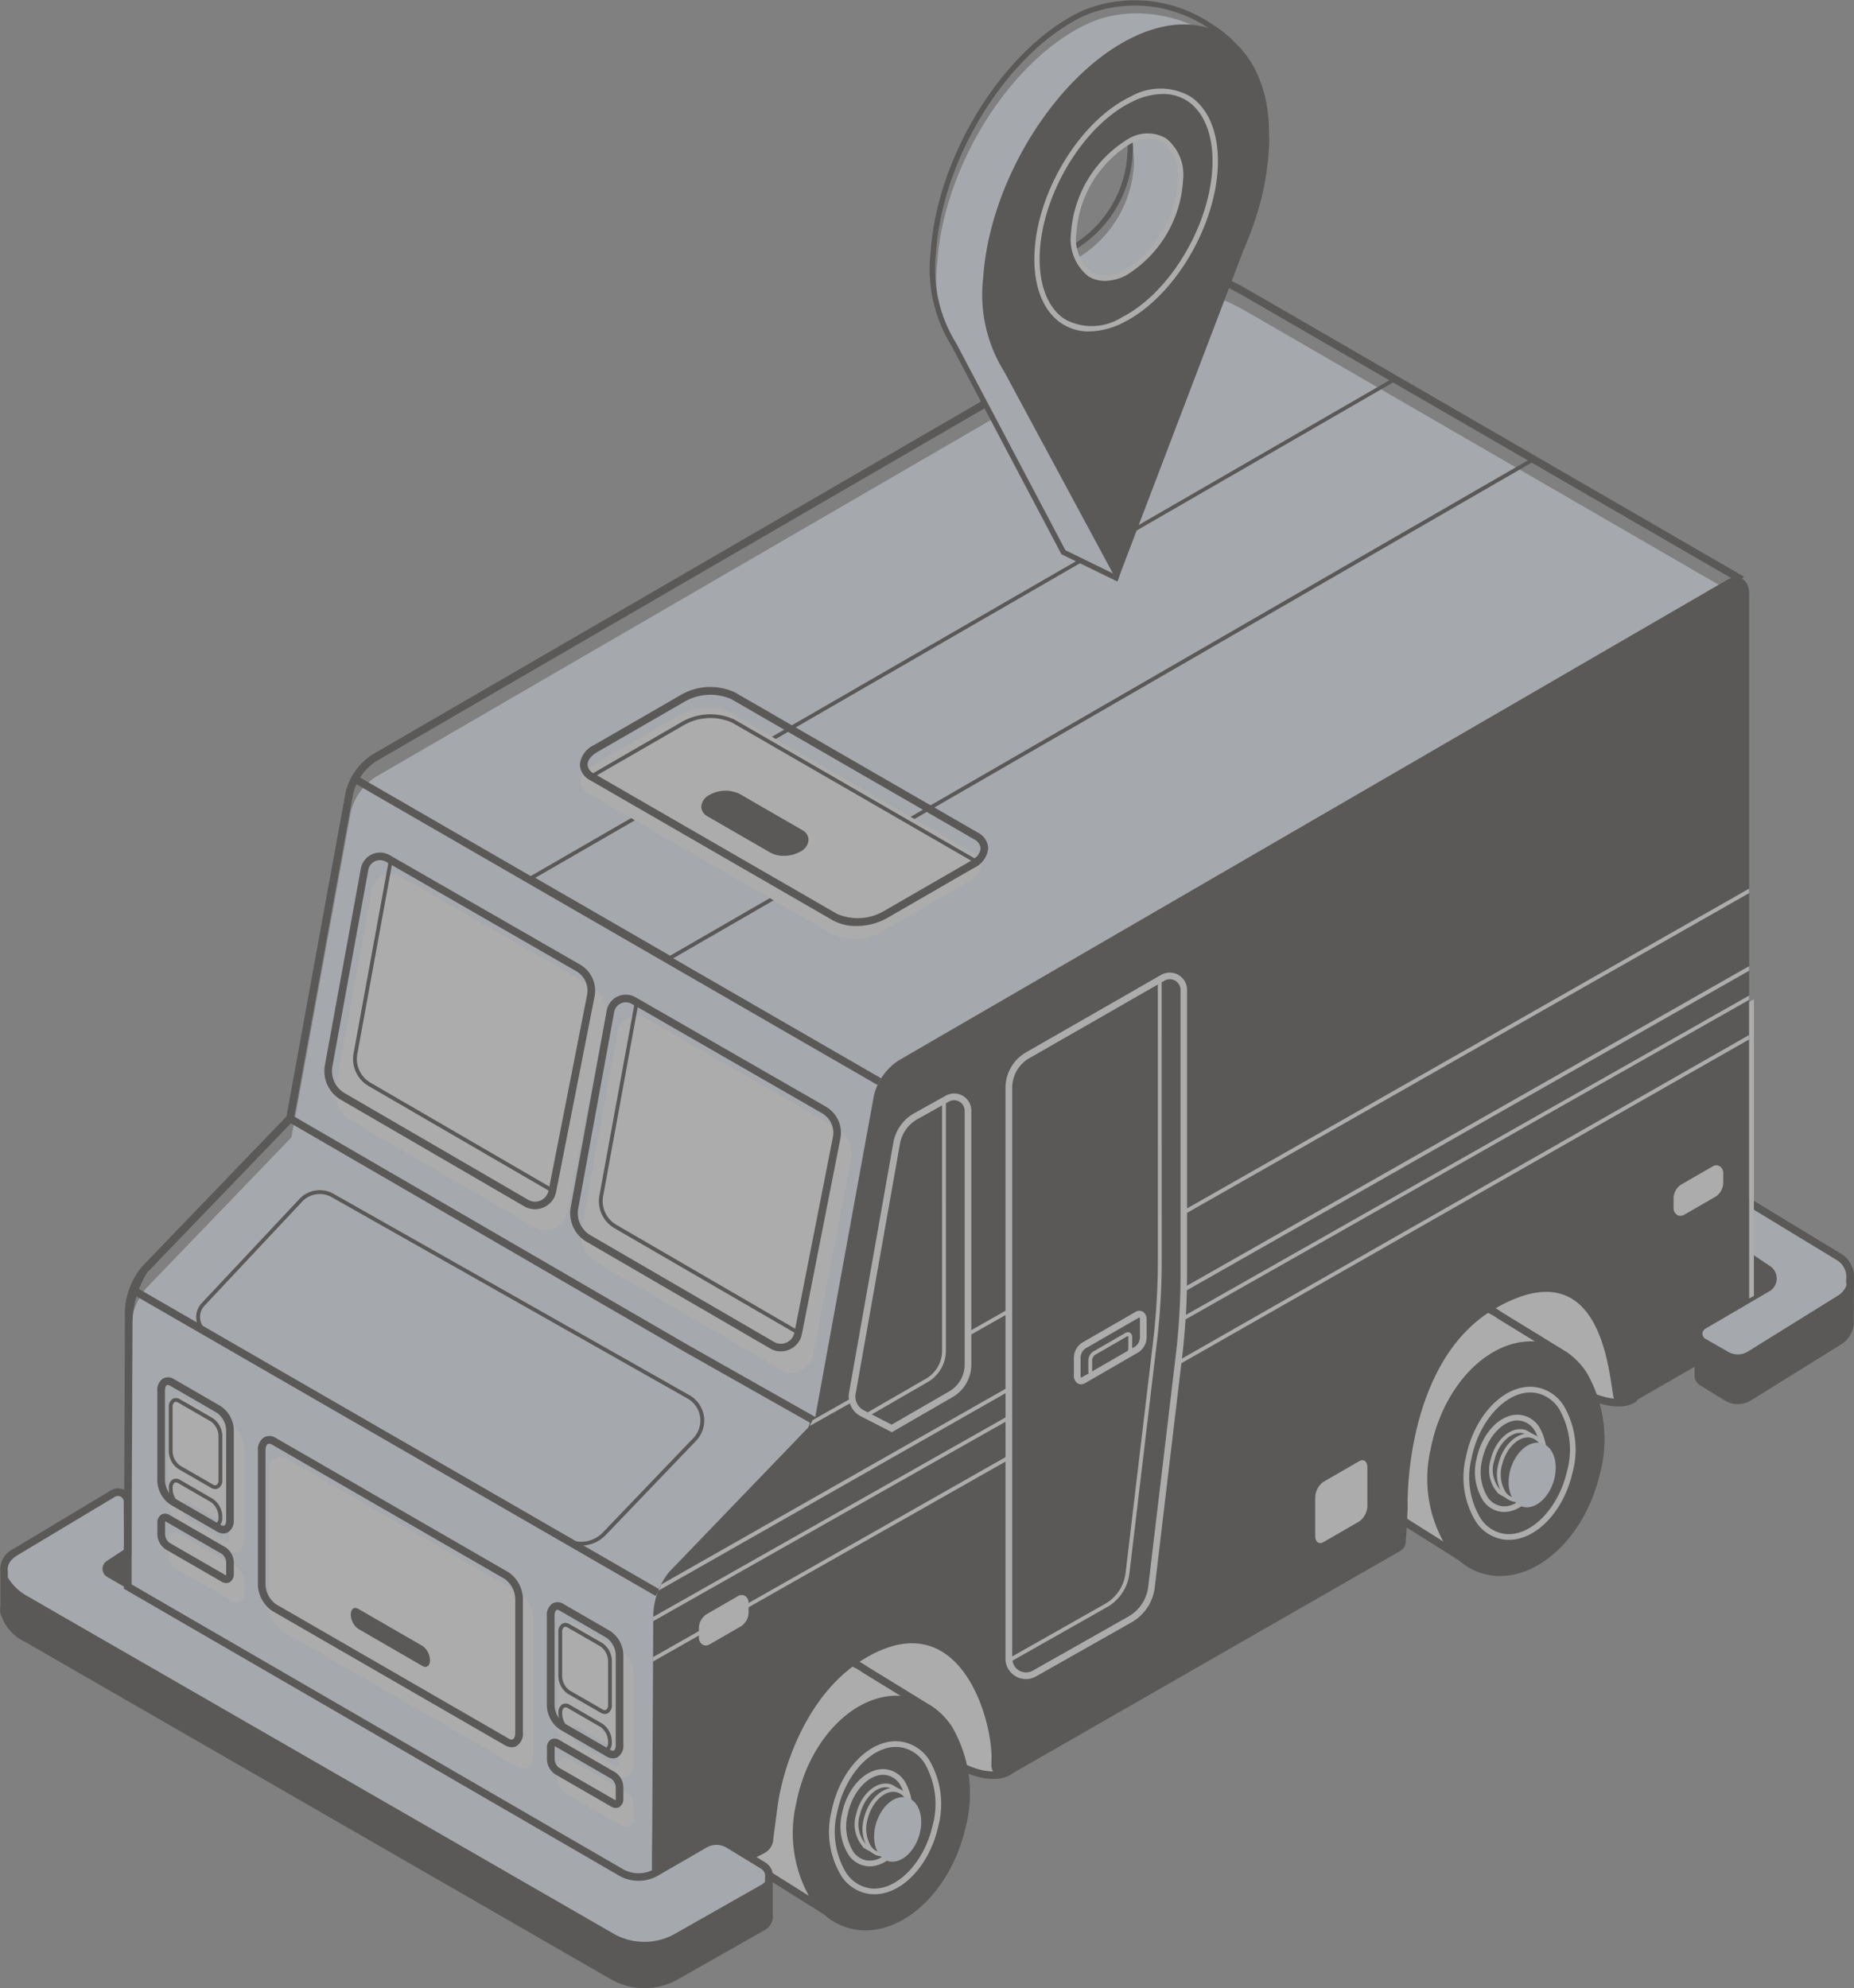
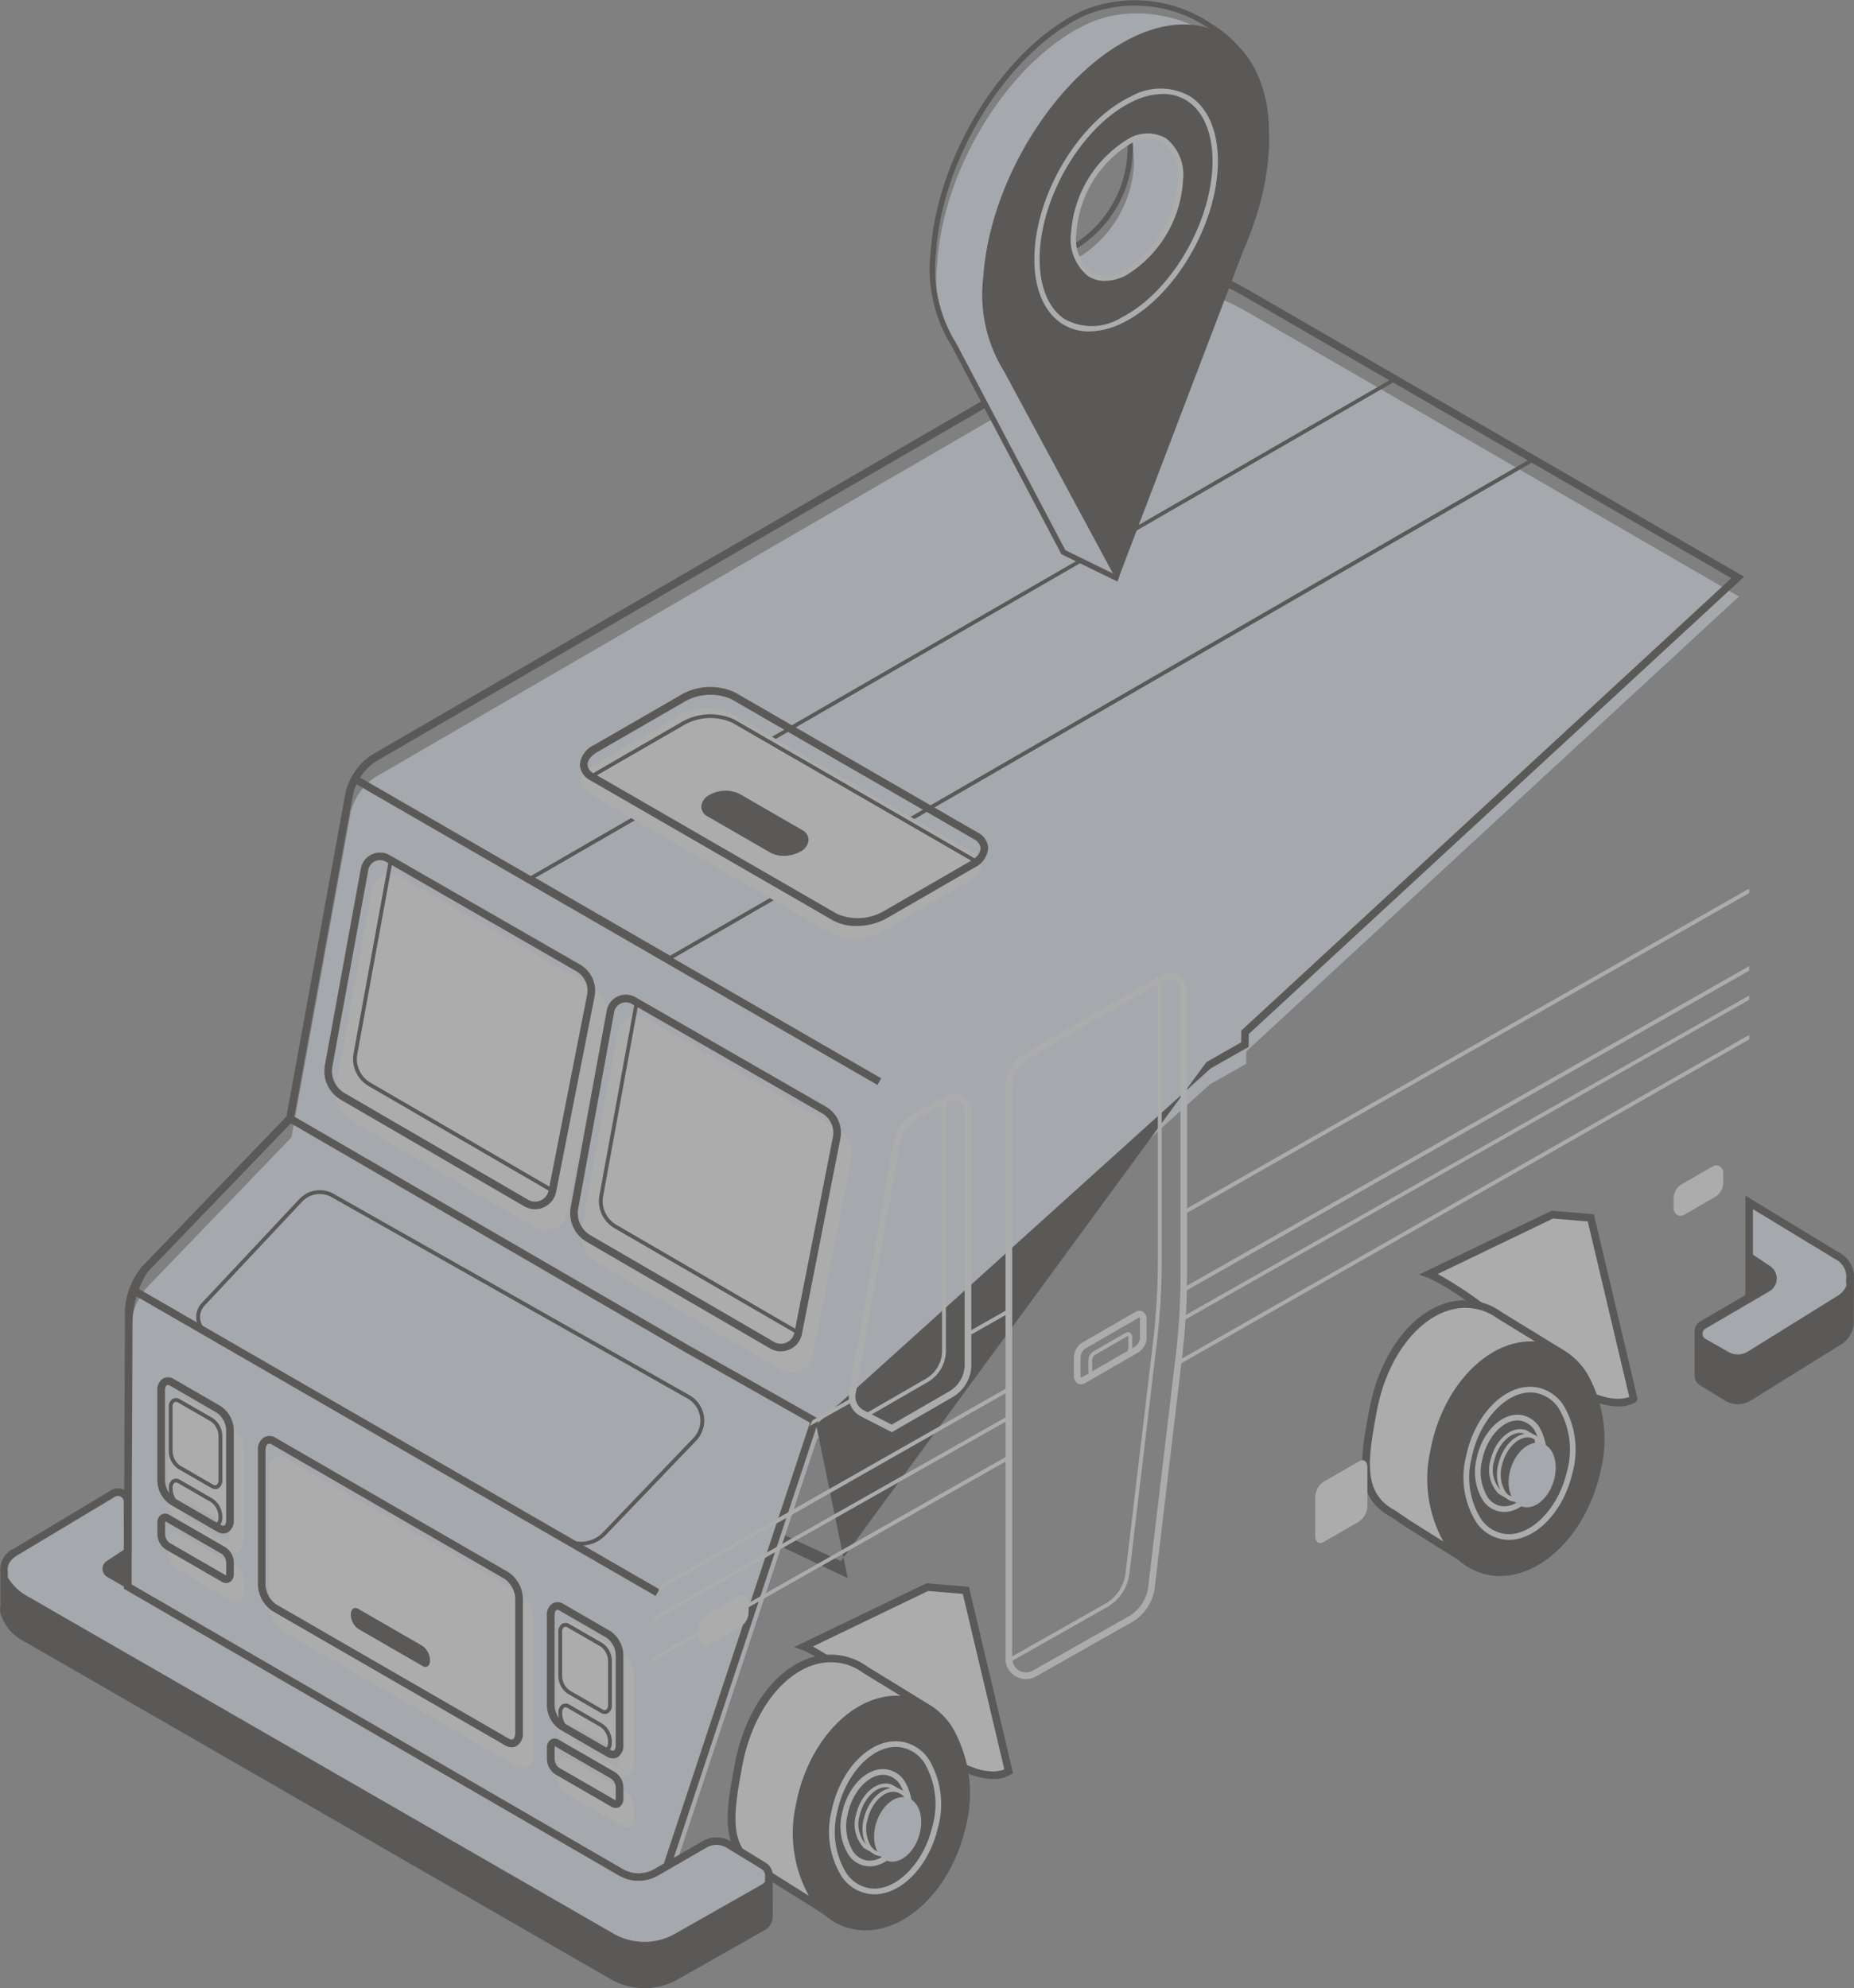
<svg xmlns="http://www.w3.org/2000/svg" width="129.464" height="138.845" viewBox="0 0 129.464 138.845">
  <rect x="0" y="0" width="129.464" height="138.845" fill="#808080" stroke="none" />
  <g id="Group_7913" data-name="Group 7913" transform="translate(-737.443 -2380.665)" opacity="0.35">
    <path id="Path_9952" data-name="Path 9952" d="M619.1,298.047,653.5,266.278l-33.419-19.342-.941-.541c-1.771-.991-2.477-1.323-3.907-.549L558.3,278.88a4.089,4.089,0,0,0-1.734,2.442l-4.148,22.74L542.27,314.6a5.068,5.068,0,0,0-1.119,2.945l3.024,11.73,1,3.71-1.273,1.163.166,1.605,4.826-1.675.045-3.3c.37-2.584,1.218-7.486,5.1-9.912,6.928-4.33,7.276,6.367,7.479,8.478.064.663.569.9,1.179.553l8.015-4.494.926,1.053,17.406-1.266,27.535-24.856,2.514-1.422Z" transform="translate(205.373 2156.044)" fill="#ecf3ff" />
    <path id="Path_9953" data-name="Path 9953" d="M543.835,335.185l-.215-2.072,1.252-1.144-.954-3.553-3.033-11.8a5.3,5.3,0,0,1,1.176-3.109l10.1-10.5,4.133-22.661a4.38,4.38,0,0,1,1.863-2.625L615.1,244.69c1.561-.845,2.358-.468,4.171.545l.944.543L653.949,265.3l-34.586,31.935-.012.9-2.647,1.5-27.556,24.884,2.208,10.718L571.521,325.8l-.873-.993-7.825,4.39a1.094,1.094,0,0,1-1.064.1,1.021,1.021,0,0,1-.511-.86c-.012-.138-.027-.314-.043-.52-.158-1.973-.576-7.217-3.057-8.466-1.044-.525-2.379-.287-3.973.708-3.487,2.18-4.491,6.342-4.977,9.724l-.045,3.457Zm.341-1.861.118,1.139,4.333-1.5.043-3.119c.5-3.529,1.551-7.836,5.224-10.133,1.762-1.1,3.271-1.346,4.494-.733,2.747,1.384,3.168,6.65,3.347,8.9.016.2.029.374.043.511a.524.524,0,0,0,.225.438.609.609,0,0,0,.557-.09l8.205-4.6.981,1.116,19.134,8.791L616.4,299.2l2.428-1.38.012-.821.083-.078L653.059,265.4l-34.047-19.7c-1.777-.993-2.347-1.249-3.648-.545l-56.935,33.03a3.807,3.807,0,0,0-1.609,2.277l-4.159,22.8-10.2,10.594a6.863,6.863,0,0,0-1.045,3.359l3.016,11.066,1.037,3.862Z" transform="translate(205.283 2155.642)" fill="#16110d" />
    <path id="Path_9954" data-name="Path 9954" d="M541.147,323.5h0l36.626,21.122,11.352-34.264-8.94-5.056h0L552.5,289.237l-10.142,10.536a5.068,5.068,0,0,0-1.119,2.945Z" transform="translate(205.372 2170.8)" fill="#ecf3ff" />
    <path id="Path_9955" data-name="Path 9955" d="M577.859,344.157l-37.042-21.363.091-20.936a5.3,5.3,0,0,1,1.176-3.108l10.3-10.706,27.866,16.171,9.127,5.161ZM541.35,322.488l36.209,20.883,11.181-33.747-8.749-4.949-27.508-15.964-10,10.387a4.814,4.814,0,0,0-1.045,2.76Z" transform="translate(205.261 2170.399)" fill="#16110d" />
    <rect id="Rectangle_846" data-name="Rectangle 846" width="0.532" height="42.281" transform="translate(746.604 2470.989) rotate(-60.011)" fill="#16110d" />
    <rect id="Rectangle_847" data-name="Rectangle 847" width="0.531" height="42.28" transform="translate(762.097 2435.299) rotate(-60.005)" fill="#16110d" />
    <path id="Path_9956" data-name="Path 9956" d="M571.486,316.858a2.347,2.347,0,0,1-1.183-.318l-24.988-14.421a1.412,1.412,0,0,1-.325-2.191l6.816-7.265a1.954,1.954,0,0,1,2.4-.365l24.846,14.06a2.035,2.035,0,0,1,.467,3.176l-6.32,6.594A2.367,2.367,0,0,1,571.486,316.858Zm-18.251-24.55a1.692,1.692,0,0,0-1.235.536l-6.816,7.265a1.15,1.15,0,0,0,.263,1.781l24.988,14.42a2.1,2.1,0,0,0,2.568-.366l6.319-6.594a1.768,1.768,0,0,0-.405-2.76l-24.846-14.06A1.7,1.7,0,0,0,553.236,292.308Z" transform="translate(206.537 2171.745)" fill="#16110d" />
    <path id="Path_9957" data-name="Path 9957" d="M571.869,290.278l-9.949-5.745.2-.115,60.367-34.86,9.951,5.745-.2.115Zm-9.417-5.745,9.417,5.438L631.9,255.3l-9.419-5.438Z" transform="translate(212.367 2157.438)" fill="#16110d" />
    <path id="Path_9958" data-name="Path 9958" d="M582.232,282.637l-16.943-9.782c-.889-.513-.778-1.41.249-2l6.118-3.532a3.856,3.856,0,0,1,3.47-.144l16.943,9.782c.89.515.778,1.412-.249,2l-6.118,3.533A3.86,3.86,0,0,1,582.232,282.637Z" transform="translate(213.299 2163.254)" fill="#fff" />
    <path id="Path_9959" data-name="Path 9959" d="M592.429,275.916l-16.944-9.782a4.093,4.093,0,0,0-3.736.144l-6.118,3.532a1.684,1.684,0,0,0-.981,1.364,1.288,1.288,0,0,0,.733,1.1l16.943,9.782a3.337,3.337,0,0,0,1.644.385,4.283,4.283,0,0,0,2.092-.529l6.118-3.532a1.684,1.684,0,0,0,.981-1.364A1.288,1.288,0,0,0,592.429,275.916Zm-.515,2-6.118,3.532a3.63,3.63,0,0,1-3.2.144l-16.754-9.673,6.11-3.528a3.721,3.721,0,0,1,3.338-.144l16.68,9.633C591.948,277.9,591.935,277.908,591.915,277.92Zm.289-.2-16.784-9.7a4.016,4.016,0,0,0-3.6.144L565.7,271.7c-.042.024-.078.049-.114.074a.748.748,0,0,1-.4-.6c0-.311.262-.64.716-.9l6.118-3.532a3.631,3.631,0,0,1,3.2-.144l16.943,9.782a.8.8,0,0,1,.468.64A.967.967,0,0,1,592.2,277.721Z" transform="translate(213.287 2162.891)" fill="#16110d" />
    <path id="Path_9960" data-name="Path 9960" d="M571.57,271.462a1,1,0,0,0-.578.823.794.794,0,0,0,.448.684l4.383,2.53a1.873,1.873,0,0,0,.924.218,2.361,2.361,0,0,0,1.158-.293,1,1,0,0,0,.577-.822.8.8,0,0,0-.446-.686l-4.385-2.531A2.279,2.279,0,0,0,571.57,271.462Z" transform="translate(215.422 2164.716)" fill="#16110d" />
    <path id="Path_9961" data-name="Path 9961" d="M547.568,304.844l-3.283-1.9a.742.742,0,0,0-.762-.04.928.928,0,0,0-.4.845v6.264a2.088,2.088,0,0,0,.893,1.684l3.284,1.9a.878.878,0,0,0,.436.127.639.639,0,0,0,.327-.087.931.931,0,0,0,.4-.846v-6.264A2.083,2.083,0,0,0,547.568,304.844Zm-.174,7.792a.433.433,0,0,1-.115.333l-2.87-1.658a1.337,1.337,0,0,1-.215-.676v-.092a.408.408,0,0,1,.136-.36.164.164,0,0,1,.086-.023.357.357,0,0,1,.167.053l2.291,1.323a1.283,1.283,0,0,1,.52,1.008Z" transform="translate(206.038 2175.375)" fill="#fff" />
    <path id="Path_9962" data-name="Path 9962" d="M547.892,312.3l-3.929-2.267a.538.538,0,0,0-.552-.023.642.642,0,0,0-.285.583v.778a1.307,1.307,0,0,0,.571,1.067l3.929,2.268a.614.614,0,0,0,.307.087.5.5,0,0,0,.246-.064.642.642,0,0,0,.283-.584v-.777A1.307,1.307,0,0,0,547.892,312.3Z" transform="translate(206.038 2177.773)" fill="#fff" />
    <path id="Path_9963" data-name="Path 9963" d="M567.919,316.593l-3.284-1.9a.742.742,0,0,0-.762-.04.926.926,0,0,0-.4.845v6.265a2.09,2.09,0,0,0,.893,1.683l3.284,1.9a.867.867,0,0,0,.436.128.644.644,0,0,0,.327-.088.93.93,0,0,0,.4-.845v-6.265A2.087,2.087,0,0,0,567.919,316.593Zm-.175,7.792a.432.432,0,0,1-.115.333l-2.87-1.656a1.342,1.342,0,0,1-.215-.678v-.092a.409.409,0,0,1,.136-.36.259.259,0,0,1,.253.031l2.291,1.323a1.285,1.285,0,0,1,.52,1.008Z" transform="translate(212.891 2179.331)" fill="#fff" />
    <path id="Path_9964" data-name="Path 9964" d="M568.242,324.047l-3.929-2.268a.541.541,0,0,0-.552-.023.643.643,0,0,0-.285.584v.777a1.3,1.3,0,0,0,.571,1.067l3.929,2.269a.629.629,0,0,0,.307.087.489.489,0,0,0,.245-.064.642.642,0,0,0,.285-.584v-.777A1.3,1.3,0,0,0,568.242,324.047Z" transform="translate(212.891 2181.729)" fill="#fff" />
    <path id="Path_9965" data-name="Path 9965" d="M565.914,315.49,549.652,306.1a.808.808,0,0,0-.825-.045,1.012,1.012,0,0,0-.429.921v9.331a2.308,2.308,0,0,0,.988,1.863l16.262,9.389a.954.954,0,0,0,.473.139.681.681,0,0,0,.352-.095,1.01,1.01,0,0,0,.429-.921v-9.331A2.31,2.31,0,0,0,565.914,315.49Z" transform="translate(207.814 2176.433)" fill="#fff" />
    <path id="Path_9966" data-name="Path 9966" d="M590.654,325.648s-2.2,1.58-6.892-3.071-7.41-5.646-7.41-5.646l8.615-4.152,2.695.222Z" transform="translate(217.228 2178.728)" fill="#fff" />
    <path id="Path_9967" data-name="Path 9967" d="M589.729,326.241c-1.162,0-3.14-.592-5.982-3.406-4.6-4.557-7.288-5.577-7.315-5.586l-.59-.217,9.246-4.455,2.958.242,3.079,13.008-.146.1A2.208,2.208,0,0,1,589.729,326.241Zm-12.58-9.248a29.473,29.473,0,0,1,6.971,5.463c3.806,3.767,5.854,3.343,6.4,3.12l-2.9-12.259-2.43-.2Z" transform="translate(217.056 2178.66)" fill="#16110d" />
    <path id="Path_9968" data-name="Path 9968" d="M623.3,306.187s-2.195,1.58-6.892-3.071S609,297.47,609,297.47l8.615-4.152,2.695.222Z" transform="translate(228.221 2172.175)" fill="#fff" />
    <path id="Path_9969" data-name="Path 9969" d="M622.374,306.779c-1.162,0-3.14-.591-5.983-3.406-4.586-4.54-7.288-5.576-7.315-5.586l-.585-.217,9.244-4.455,2.958.243,3.061,12.941-.128.171A2.224,2.224,0,0,1,622.374,306.779Zm-12.58-9.248A29.5,29.5,0,0,1,616.765,303c3.763,3.726,5.839,3.331,6.4,3.115l-2.9-12.254-2.43-.2Z" transform="translate(228.05 2172.106)" fill="#16110d" />
    <path id="Path_9970" data-name="Path 9970" d="M584.075,325.081l2.163-5.132-4.35-2.668a4.063,4.063,0,0,0-.558-.342l-.017-.011h0a4.073,4.073,0,0,0-1.124-.365c-3.238-.552-6.257,2.787-7.116,7.325-.659,3.476-1.04,5.982,1.418,7.271h0c.02.012.94.648.96.659l4.143,2.605,2.768-5.168a10.916,10.916,0,0,0,1.66-3.791C584.054,325.336,584.05,325.209,584.075,325.081Z" transform="translate(215.957 2179.983)" fill="#fff" />
    <path id="Path_9971" data-name="Path 9971" d="M588.037,321.345a5.1,5.1,0,0,0-1.4-1.432v0l-4.529-2.779a4.748,4.748,0,0,0-.611-.374,4.371,4.371,0,0,0-1.2-.39c-3.311-.565-6.5,2.679-7.423,7.539-.623,3.29-1.16,6.132,1.536,7.543.02.012.182.124.368.251.273.19.594.409.595.41l3.723,2.339a4.343,4.343,0,0,0,2.411,1.084,4.576,4.576,0,0,0,.488.027c3.006,0,6-3.009,6.963-7.1A9.288,9.288,0,0,0,588.037,321.345Zm-12.952,9.919c-.2-.138-.374-.258-.4-.273-2.255-1.182-1.957-3.425-1.283-6.986.791-4.175,3.429-7.168,6.18-7.168a3.751,3.751,0,0,1,.632.053,3.817,3.817,0,0,1,1.067.352,3.931,3.931,0,0,1,.537.331l2.62,1.608c-3.243-.187-6.451,3.081-7.3,7.587a9.089,9.089,0,0,0,.9,6.384l-2.373-1.493C575.63,331.64,575.338,331.438,575.085,331.264Z" transform="translate(215.888 2179.915)" fill="#16110d" />
    <path id="Path_9972" data-name="Path 9972" d="M580.828,331.518a2.677,2.677,0,0,1-.326-.02,2.79,2.79,0,0,1-1.945-1.2,5.927,5.927,0,0,1-.731-4.549c.6-3.028,2.815-5.221,4.918-4.884a2.833,2.833,0,0,1,1.916,1.282,6.1,6.1,0,0,1,.618,4.665h0C584.658,329.528,582.747,331.518,580.828,331.518Zm1.5-10.292c-1.765,0-3.589,2-4.108,4.6a5.533,5.533,0,0,0,.663,4.236,2.412,2.412,0,0,0,1.671,1.043c1.778.218,3.737-1.751,4.336-4.383a5.687,5.687,0,0,0-.557-4.352,2.45,2.45,0,0,0-1.648-1.114A2.129,2.129,0,0,0,582.324,321.227Z" transform="translate(217.675 2181.439)" fill="#fff" />
    <path id="Path_9973" data-name="Path 9973" d="M580.3,329.075a1.854,1.854,0,0,1-.211-.012,1.805,1.805,0,0,1-1.259-.777,3.757,3.757,0,0,1-.466-2.885c.381-1.92,1.793-3.311,3.139-3.093a1.835,1.835,0,0,1,1.239.829,3.867,3.867,0,0,1,.4,2.956h0C582.747,327.816,581.529,329.075,580.3,329.075Zm.928-6.39c-1.06,0-2.16,1.216-2.474,2.794a3.361,3.361,0,0,0,.4,2.573,1.418,1.418,0,0,0,.984.615c1.087.132,2.248-1.065,2.611-2.663a3.449,3.449,0,0,0-.336-2.643,1.446,1.446,0,0,0-.972-.66A1.4,1.4,0,0,0,581.231,322.686Z" transform="translate(217.875 2181.93)" fill="#fff" />
    <path id="Path_9974" data-name="Path 9974" d="M580.523,328.044l-.581-.333a1.238,1.238,0,0,1-.2-.116l-.155-.088.011-.024a2.4,2.4,0,0,1-.491-2.307c.314-1.349,1.349-2.293,2.289-2.115a.491.491,0,0,1,.082.023l.008-.017.182.092a1.026,1.026,0,0,1,.171.1l.589.33.292,2.444-.745.8a2.622,2.622,0,0,1-.572.616Zm-.666-.688.024.013a.963.963,0,0,0,.179.1l.449.258.734-.5a2.377,2.377,0,0,0,.516-.559l.012-.015.667-.719-.261-2.187-.48-.269a1.227,1.227,0,0,0-.152-.087l-.095-.036a.548.548,0,0,0-.106-.036c-.794-.155-1.7.722-1.982,1.914a2.1,2.1,0,0,0,.476,2.1Z" transform="translate(218.124 2182.184)" fill="#fff" />
    <path id="Path_9975" data-name="Path 9975" d="M582.7,325.94c-.316,1.2-1.236,2.06-2.072,1.932s-1.314-1.223-1.024-2.466c.3-1.27,1.261-2.183,2.135-2.015S583.023,324.708,582.7,325.94Z" transform="translate(218.293 2182.295)" fill="#16110d" />
    <path id="Path_9976" data-name="Path 9976" d="M580.829,328.051a1.134,1.134,0,0,1-.19-.015,1.271,1.271,0,0,1-.869-.577,2.654,2.654,0,0,1-.263-2.051c.315-1.347,1.342-2.294,2.29-2.115a1.291,1.291,0,0,1,.854.614,2.731,2.731,0,0,1,.21,2.1A2.469,2.469,0,0,1,580.829,328.051Zm.734-4.514c-.747,0-1.54.833-1.8,1.933a2.39,2.39,0,0,0,.223,1.841,1.021,1.021,0,0,0,.691.464c.766.116,1.628-.706,1.924-1.835h0a2.465,2.465,0,0,0-.178-1.89,1.037,1.037,0,0,0-.68-.495A1.051,1.051,0,0,0,581.563,323.537Z" transform="translate(218.26 2182.262)" fill="#fff" />
    <path id="Path_9977" data-name="Path 9977" d="M617.218,306.566l2.163-5.13-4.35-2.669a4.274,4.274,0,0,0-.559-.342l-.016-.009h0a4.035,4.035,0,0,0-1.124-.366c-3.238-.552-6.257,2.788-7.117,7.327-.658,3.476-1.04,5.981,1.42,7.271h0c.019.011.94.648.96.659l4.141,2.605,2.77-5.168a10.926,10.926,0,0,0,1.66-3.791C617.2,306.821,617.193,306.694,617.218,306.566Z" transform="translate(227.118 2173.748)" fill="#fff" />
    <path id="Path_9978" data-name="Path 9978" d="M621.18,302.83a5.124,5.124,0,0,0-1.4-1.432v0l-4.528-2.779a4.736,4.736,0,0,0-.611-.373,4.339,4.339,0,0,0-1.2-.39c-3.312-.565-6.5,2.678-7.423,7.539-.623,3.29-1.16,6.13,1.536,7.542l.366.253c.274.188.595.409.6.409l3.723,2.341a4.332,4.332,0,0,0,2.412,1.083,4.257,4.257,0,0,0,.488.027c3.006,0,6-3.008,6.962-7.1A9.3,9.3,0,0,0,621.18,302.83Zm-12.952,9.92c-.2-.138-.376-.258-.4-.273-2.255-1.182-1.957-3.425-1.283-6.987.791-4.175,3.429-7.166,6.179-7.166a3.766,3.766,0,0,1,.634.054,3.707,3.707,0,0,1,1.065.352,4.049,4.049,0,0,1,.539.33l2.62,1.608c-3.243-.186-6.451,3.083-7.3,7.589a9.082,9.082,0,0,0,.9,6.384l-2.374-1.493Z" transform="translate(227.049 2173.68)" fill="#16110d" />
    <path id="Path_9979" data-name="Path 9979" d="M613.971,313a2.659,2.659,0,0,1-.326-.02,2.8,2.8,0,0,1-1.946-1.2,5.932,5.932,0,0,1-.73-4.549c.6-3.029,2.814-5.223,4.918-4.886a2.837,2.837,0,0,1,1.914,1.283,6.1,6.1,0,0,1,.618,4.665h0C617.8,311.013,615.89,313,613.971,313Zm1.5-10.293c-1.765,0-3.591,2-4.108,4.6a5.53,5.53,0,0,0,.663,4.238,2.407,2.407,0,0,0,1.671,1.041c1.778.219,3.738-1.75,4.336-4.382a5.69,5.69,0,0,0-.559-4.354,2.45,2.45,0,0,0-1.647-1.114A2.3,2.3,0,0,0,615.467,302.712Z" transform="translate(228.836 2175.204)" fill="#fff" />
    <path id="Path_9980" data-name="Path 9980" d="M613.445,310.561a1.84,1.84,0,0,1-.21-.012,1.812,1.812,0,0,1-1.261-.778,3.759,3.759,0,0,1-.466-2.883c.382-1.921,1.794-3.312,3.14-3.093a1.829,1.829,0,0,1,1.239.829,3.86,3.86,0,0,1,.394,2.956h0C615.89,309.3,614.672,310.561,613.445,310.561Zm.928-6.391c-1.06,0-2.16,1.216-2.474,2.8a3.365,3.365,0,0,0,.4,2.572,1.426,1.426,0,0,0,.985.616c1.087.132,2.248-1.065,2.611-2.663a3.458,3.458,0,0,0-.336-2.644,1.447,1.447,0,0,0-.972-.659A1.266,1.266,0,0,0,614.373,304.17Z" transform="translate(229.035 2175.695)" fill="#fff" />
    <path id="Path_9981" data-name="Path 9981" d="M613.666,309.529l-.581-.332a1.165,1.165,0,0,1-.2-.118l-.154-.088.009-.023a2.4,2.4,0,0,1-.491-2.307c.315-1.35,1.349-2.294,2.29-2.115a.522.522,0,0,1,.082.021l.008-.017.182.092a1.093,1.093,0,0,1,.171.1l.59.33.291,2.444-.745.8a2.645,2.645,0,0,1-.573.615Zm-.667-.687.024.013a1,1,0,0,0,.179.1l.45.258.734-.5a2.394,2.394,0,0,0,.515-.557l.012-.016.667-.718-.261-2.187-.48-.27a1.139,1.139,0,0,0-.151-.087l-.1-.035a.6.6,0,0,0-.106-.037c-.793-.154-1.7.722-1.981,1.914a2.1,2.1,0,0,0,.474,2.1Z" transform="translate(229.285 2175.949)" fill="#fff" />
-     <path id="Path_9982" data-name="Path 9982" d="M615.843,307.425c-.317,1.206-1.237,2.061-2.073,1.933s-1.313-1.224-1.023-2.466c.3-1.271,1.261-2.183,2.135-2.014S616.165,306.194,615.843,307.425Z" transform="translate(229.455 2176.061)" fill="#16110d" />
    <path id="Path_9983" data-name="Path 9983" d="M613.973,309.537a1.247,1.247,0,0,1-1.06-.592,2.661,2.661,0,0,1-.262-2.051c.315-1.349,1.342-2.294,2.29-2.115a1.294,1.294,0,0,1,.854.614,2.733,2.733,0,0,1,.21,2.1A2.469,2.469,0,0,1,613.973,309.537Zm.734-4.514c-.747,0-1.54.832-1.8,1.932a2.394,2.394,0,0,0,.225,1.841,1.016,1.016,0,0,0,.69.465c.766.116,1.628-.707,1.925-1.835h0a2.472,2.472,0,0,0-.178-1.89,1.039,1.039,0,0,0-.68-.495A.935.935,0,0,0,614.706,305.023Z" transform="translate(229.421 2176.027)" fill="#fff" />
    <path id="Path_9984" data-name="Path 9984" d="M583.2,326.316c-.315,1.2-1.237,2.06-2.072,1.932s-1.314-1.223-1.024-2.466c.3-1.27,1.261-2.183,2.135-2.015S583.525,325.084,583.2,326.316Z" transform="translate(218.462 2182.422)" fill="#ecf3ff" />
    <path id="Path_9985" data-name="Path 9985" d="M616.345,307.8c-.317,1.206-1.237,2.061-2.073,1.933s-1.313-1.224-1.023-2.466c.3-1.271,1.261-2.184,2.135-2.016S616.667,306.57,616.345,307.8Z" transform="translate(229.624 2176.187)" fill="#ecf3ff" />
-     <path id="Path_9986" data-name="Path 9986" d="M643.413,260.245l-57.763,33.51a4.084,4.084,0,0,0-1.734,2.442l-4.148,22.74-10.143,10.536a5.068,5.068,0,0,0-1.119,2.945l-.074,15.188-.017,1.433V353.2l7.882-4.1a1.16,1.16,0,0,0,.591-.993l.318-2.4c.37-2.585,2-7.638,5.878-10.063,6.928-4.331,9.2,4.484,9.034,7.053V343a.809.809,0,0,0,1.21.7l27.345-15.687a.743.743,0,0,0,.372-.595l.111-1.626h0c-.008-.313.032-.527.027-.888-.039-2.635.638-10.694,6.145-13.838,7.427-4.239,7.89,4.569,8.229,6.187.127.6.638.8,1.238.452l6.53-3.764a3.771,3.771,0,0,0,1.706-2.956V261.178C645.029,260.147,644.305,259.73,643.413,260.245Z" transform="translate(214.555 2160.963)" fill="#16110d" />
    <path id="Path_9987" data-name="Path 9987" d="M587.594,333.907l-2.425-1.48a1.644,1.644,0,0,0-1.671-.015l-3.382,1.954a2.464,2.464,0,0,1-2.472,0l-34.436-19.954-.009-2.58.011,0-.013-3.346a.673.673,0,0,0-1.019-.575l-6.784,4.07a1.374,1.374,0,0,0-.817,1.425h0v2.421a1.2,1.2,0,0,0,0,.4h0a3.03,3.03,0,0,0,1.621,1.827L577.073,341.6a4.449,4.449,0,0,0,4.414.011l6.089-3.454a.81.81,0,0,0,.406-.632h0a.785.785,0,0,0,0-.168V334.7h0A.813.813,0,0,0,587.594,333.907Z" transform="translate(203.153 2177.057)" fill="#ecf3ff" />
    <path id="Path_9988" data-name="Path 9988" d="M588.315,334.794a1.081,1.081,0,0,0-.516-1.048l-2.426-1.481a1.915,1.915,0,0,0-1.941-.017l-3.381,1.956a2.21,2.21,0,0,1-2.207,0l-34.3-19.879-.008-2.108h.011l-.015-3.664a.939.939,0,0,0-1.422-.8l-6.781,4.069a1.624,1.624,0,0,0-.948,1.654l.005,2.374a1.427,1.427,0,0,0,0,.495,3.27,3.27,0,0,0,1.751,2.012L577.009,341.9a4.733,4.733,0,0,0,4.677.012l6.088-3.456a1.082,1.082,0,0,0,.543-1.031Zm-53.409-21.363c-.076-.446.156-.834.691-1.154l6.784-4.069a.406.406,0,0,1,.409-.007.4.4,0,0,1,.207.354l.013,3.028-.012,0v.329l-1.194.786a.65.65,0,0,0,.032,1.1l1.172.679v.152l34.567,20.03a2.742,2.742,0,0,0,2.739,0l3.381-1.956a1.378,1.378,0,0,1,1.4.012l2.426,1.48h0a.56.56,0,0,1,.259.564v.327a.668.668,0,0,1-.207.188l-6.088,3.456a4.335,4.335,0,0,1-4.282-.011l-40.875-23.539a3.569,3.569,0,0,1-1.425-1.346Z" transform="translate(203.086 2176.99)" fill="#16110d" />
    <path id="Path_9989" data-name="Path 9989" d="M632.874,296.476l-6.251-3.8,0,2.214,0,1.412v3l-3.279,1.917a.534.534,0,0,0-.266.467h0v3.075a.534.534,0,0,0,.255.457l1.726,1.06a1.473,1.473,0,0,0,1.536.007l6.264-3.89a1.631,1.631,0,0,0,.814-1.347h0v-.036q0-.038,0-.076v-2.945h-.007A1.627,1.627,0,0,0,632.874,296.476Z" transform="translate(232.963 2171.96)" fill="#ecf3ff" />
    <path id="Path_9990" data-name="Path 9990" d="M634.005,297.817H634a1.876,1.876,0,0,0-.922-1.452l-6.653-4.038v6.943l-3.147,1.839a.8.8,0,0,0-.4.7l0,3.076a.8.8,0,0,0,.382.682l1.724,1.061a1.736,1.736,0,0,0,1.817.005l6.257-3.886a1.876,1.876,0,0,0,.934-1.43l.016-3.2Zm-10.371,3.8,4.469-2.613a1.033,1.033,0,0,0,.031-1.767l-1.179-.794v-3.173l5.848,3.55h0a1.36,1.36,0,0,1,.668,1.273l-.011.309h.016v.214a1.5,1.5,0,0,1-.624.714l-6.263,3.89a1.341,1.341,0,0,1-1.4-.008l-1.564-.894a.407.407,0,0,1,.007-.7Z" transform="translate(232.896 2171.841)" fill="#16110d" />
    <path id="Path_9991" data-name="Path 9991" d="M606.13,310.426l-2.493,1.44c-.317.183-.575-.012-.575-.434v-2.674a1.379,1.379,0,0,1,.575-1.1l2.493-1.44c.318-.183.575.011.575.434v2.674A1.375,1.375,0,0,1,606.13,310.426Z" transform="translate(226.222 2176.496)" fill="#fff" />
    <path id="Path_9992" data-name="Path 9992" d="M624.5,290.823l-2.2,1.27a1.185,1.185,0,0,0-.519.969v.622a.581.581,0,0,0,.255.527.432.432,0,0,0,.218.057.554.554,0,0,0,.278-.079l2.2-1.27a1.184,1.184,0,0,0,.519-.971v-.62a.577.577,0,0,0-.255-.527A.479.479,0,0,0,624.5,290.823Z" transform="translate(232.526 2171.307)" fill="#fff" />
    <path id="Path_9993" data-name="Path 9993" d="M590.723,303.413a.449.449,0,0,0,.23.061.577.577,0,0,0,.29-.084l3.736-2.158h0a1.265,1.265,0,0,0,.555-1.039v-1.236a.609.609,0,0,0-.269-.555.508.508,0,0,0-.519.023l-3.736,2.156a1.27,1.27,0,0,0-.555,1.04v1.237A.61.61,0,0,0,590.723,303.413Zm1.008-.85v-.749a.5.5,0,0,1,.2-.393l2.264-1.307a.078.078,0,0,1,.039-.013h0c.007,0,.025.035.025.1v.75a.516.516,0,0,1-.044.189l-2.485,1.434Zm-.81-.941a.822.822,0,0,1,.322-.638l3.736-2.156a.2.2,0,0,1,.055-.023.244.244,0,0,1,.035.152v1.236a.821.821,0,0,1-.322.636l-.222.13V300.2a.359.359,0,0,0-.159-.329.3.3,0,0,0-.306.015l-2.263,1.306a.769.769,0,0,0-.333.623v.749a.457.457,0,0,0,.029.146l-.484.279a.236.236,0,0,1-.053.023.229.229,0,0,1-.036-.152Z" transform="translate(221.977 2173.866)" fill="#fff" />
    <path id="Path_9994" data-name="Path 9994" d="M645.013,282.02v-.32l-39.261,22.323c0-.265.012-.529.012-.793v-4.3l39.25-22.332v-.311L605.764,298.62V283.36a1.209,1.209,0,0,0-1.811-1.049l-9.432,5.409a2.866,2.866,0,0,0-1.436,2.478v15.569l-2.385,1.354V291.8a1.2,1.2,0,0,0-1.791-1.051l-2.191,1.222a2.932,2.932,0,0,0-1.464,2.056l-3.092,17.45a1.592,1.592,0,0,0-.009.491l-2.539,1.441-.207.406,2.81-1.577a1.548,1.548,0,0,0,.767.9l2.164,1.111,4.239-2.448a2.63,2.63,0,0,0,1.313-2.273v-2.148l.019.033,2.366-1.343v5.151l-24.043,13.663-.2.436,24.245-13.794v1.691l-24.6,13.929v.3l24.6-13.928v2.472L575.144,326.18a.574.574,0,0,0-.249-.5.487.487,0,0,0-.5.02l-2.2,1.271a1.183,1.183,0,0,0-.519.969v.2l-3.211,1.822-.005.309,3.216-1.826v.115a.579.579,0,0,0,.255.525.435.435,0,0,0,.219.059.567.567,0,0,0,.277-.079l2.2-1.27a1.184,1.184,0,0,0,.519-.971v-.349L593.084,316.3v13.758a1.416,1.416,0,0,0,.708,1.235,1.413,1.413,0,0,0,1.426.009l6.676-3.779a3.238,3.238,0,0,0,1.611-2.421l1.862-15.669,39.646-22.615v-.31l-39.605,22.6.016-.142c.1-.859.178-1.726.234-2.593l39.356-22.321v-.3l-39.331,22.306c.033-.573.053-1.147.067-1.72Zm-56.09,9.257.211-.119a.733.733,0,0,1,.735.008.734.734,0,0,1,.365.638V309.53a2.166,2.166,0,0,1-1.08,1.87l-4.018,2.321-1.392-.714,3.915-2.262a2.531,2.531,0,0,0,1.263-2.187Zm-6.3,20.285,3.092-17.45a2.461,2.461,0,0,1,1.232-1.731l1.712-.956v17.132a2.267,2.267,0,0,1-1.13,1.957l-4.065,2.347-.266-.138A1.082,1.082,0,0,1,582.62,311.563Zm21.367-28.736.2-.112a.746.746,0,0,1,.372-.1.75.75,0,0,1,.746.746v19.871a48.285,48.285,0,0,1-.337,5.679l-1.92,16.137a2.769,2.769,0,0,1-1.378,2.072l-6.676,3.779a.957.957,0,0,1-.961-.005.941.941,0,0,1-.46-.69l6.6-3.738a3.13,3.13,0,0,0,1.561-2.346l1.918-16.139a48.417,48.417,0,0,0,.34-5.721Zm-9.236,5.3,8.97-5.144v19.28a48.475,48.475,0,0,1-.337,5.691l-1.918,16.139a2.866,2.866,0,0,1-1.429,2.145l-6.487,3.673V290.2A2.4,2.4,0,0,1,594.751,288.123Z" transform="translate(214.571 2166.438)" fill="#fff" />
-     <path id="Path_9995" data-name="Path 9995" d="M625.73,302.958V282.244l.332-.173v20.713Z" transform="translate(233.856 2168.387)" fill="#fff" />
    <path id="Path_9996" data-name="Path 9996" d="M569.729,283.34l-13.29-7.641a1.36,1.36,0,0,0-2.018.933l-2.51,13.733a2.314,2.314,0,0,0,1.107,2.41l12.814,7.447a1.479,1.479,0,0,0,1.37.071,1.477,1.477,0,0,0,.852-1.073l2.687-13.655A2.1,2.1,0,0,0,569.729,283.34Z" transform="translate(208.983 2166.179)" fill="#fff" />
    <path id="Path_9997" data-name="Path 9997" d="M582.57,290.764l-13.291-7.642a1.359,1.359,0,0,0-2.017.933l-2.512,13.734a2.317,2.317,0,0,0,1.108,2.41l12.814,7.446a1.476,1.476,0,0,0,.751.206,1.5,1.5,0,0,0,.618-.134,1.479,1.479,0,0,0,.853-1.075l2.687-13.654A2.1,2.1,0,0,0,582.57,290.764Z" transform="translate(213.308 2168.679)" fill="#fff" />
    <path id="Path_9998" data-name="Path 9998" d="M582,289.65l-13.29-7.642a1.36,1.36,0,0,0-2.017.933l-2.512,13.734a2.315,2.315,0,0,0,1.108,2.41l12.813,7.447a1.476,1.476,0,0,0,1.369.071,1.48,1.48,0,0,0,.854-1.075l2.687-13.655A2.1,2.1,0,0,0,582,289.65Zm-.265.46a1.573,1.573,0,0,1,.755,1.662l-2.635,13.384-12.493-7.261a1.913,1.913,0,0,1-.917-1.993l2.413-13.2Zm-2.482,16.009a.962.962,0,0,1-.882-.047l-12.814-7.446a1.784,1.784,0,0,1-.853-1.855l2.512-13.734a.815.815,0,0,1,.466-.6.822.822,0,0,1,.763.035l.168.1-2.429,13.287a2.18,2.18,0,0,0,1.044,2.271L579.8,305.43A.952.952,0,0,1,579.25,306.118Z" transform="translate(213.115 2168.304)" fill="#16110d" />
    <path id="Path_9999" data-name="Path 9999" d="M569.158,282.226l-13.29-7.641a1.36,1.36,0,0,0-2.018.933l-2.51,13.733a2.314,2.314,0,0,0,1.107,2.41l12.814,7.447a1.5,1.5,0,0,0,2.222-1l2.687-13.654A2.1,2.1,0,0,0,569.158,282.226Zm-.266.461a1.566,1.566,0,0,1,.755,1.66l-2.633,13.384-12.495-7.26a1.916,1.916,0,0,1-.916-1.994l2.412-13.2Zm-2.481,16.008a.957.957,0,0,1-.884-.047L552.714,291.2a1.784,1.784,0,0,1-.853-1.855l2.51-13.734a.829.829,0,0,1,1.23-.568l.168.1-2.429,13.287a2.185,2.185,0,0,0,1.044,2.272l12.574,7.305A.952.952,0,0,1,566.411,298.694Z" transform="translate(208.791 2165.804)" fill="#16110d" />
    <path id="Path_10000" data-name="Path 10000" d="M565.346,314.41l-16.262-9.388a.805.805,0,0,0-.825-.045,1.012,1.012,0,0,0-.429.921v9.331a2.3,2.3,0,0,0,.988,1.863l16.262,9.389a.953.953,0,0,0,.472.139.7.7,0,0,0,.353-.095,1.012,1.012,0,0,0,.429-.921v-9.331A2.308,2.308,0,0,0,565.346,314.41ZM565.8,325.6c0,.27-.084.416-.163.461a.317.317,0,0,1-.293-.045l-16.262-9.389a1.78,1.78,0,0,1-.722-1.4V305.9c0-.27.083-.416.162-.461a.32.32,0,0,1,.294.045l16.262,9.389a1.782,1.782,0,0,1,.722,1.4Z" transform="translate(207.623 2176.069)" fill="#16110d" />
    <path id="Path_10001" data-name="Path 10001" d="M557.688,316.518l-4.482-2.588c-.289-.167-.523.011-.523.4a1.255,1.255,0,0,0,.523,1l4.482,2.588c.289.167.524-.011.524-.4A1.254,1.254,0,0,0,557.688,316.518Z" transform="translate(209.257 2179.095)" fill="#16110d" />
    <path id="Path_10002" data-name="Path 10002" d="M547.02,303.842l-3.283-1.9a.744.744,0,0,0-.763-.04.928.928,0,0,0-.4.845v6.264a2.08,2.08,0,0,0,.893,1.683l3.283,1.9a.882.882,0,0,0,.436.127.66.66,0,0,0,.329-.087.932.932,0,0,0,.4-.846v-6.264A2.083,2.083,0,0,0,547.02,303.842Zm-.174,7.792a.429.429,0,0,1-.116.333l-2.87-1.658a1.348,1.348,0,0,1-.214-.676v-.092a.411.411,0,0,1,.135-.36.172.172,0,0,1,.087-.023.352.352,0,0,1,.166.054l2.291,1.323a1.284,1.284,0,0,1,.521,1.008Zm.536.155c0,.229-.069.352-.13.385s-.176-.007-.233-.04l-.048-.028a.759.759,0,0,0,.14-.472v-.091a1.528,1.528,0,0,0-.655-1.238l-2.291-1.323a.508.508,0,0,0-.517-.031.648.648,0,0,0-.269.59v.092a1.37,1.37,0,0,0,.039.281,1.646,1.646,0,0,1-.309-.9v-6.264c0-.229.069-.35.13-.385s.175.008.231.04l3.284,1.9a1.557,1.557,0,0,1,.627,1.223Z" transform="translate(205.854 2175.037)" fill="#16110d" />
    <path id="Path_10003" data-name="Path 10003" d="M546.258,304.312l-2.3-1.325a.5.5,0,0,0-.516-.031.645.645,0,0,0-.269.588v3.066a1.528,1.528,0,0,0,.652,1.235l2.3,1.325a.6.6,0,0,0,.3.088.441.441,0,0,0,.217-.057.649.649,0,0,0,.269-.59v-3.065A1.528,1.528,0,0,0,546.258,304.312Zm.386,4.3a.406.406,0,0,1-.135.358.256.256,0,0,1-.251-.029l-2.3-1.325a1.278,1.278,0,0,1-.519-1.005v-3.066a.406.406,0,0,1,.135-.358.26.26,0,0,1,.251.031l2.3,1.325a1.282,1.282,0,0,1,.519,1.005Z" transform="translate(206.056 2175.401)" fill="#16110d" />
    <path id="Path_10004" data-name="Path 10004" d="M547.344,311.294l-3.929-2.267a.54.54,0,0,0-.553-.023.641.641,0,0,0-.283.583v.778a1.307,1.307,0,0,0,.571,1.067l3.929,2.268a.615.615,0,0,0,.307.087.492.492,0,0,0,.245-.064.645.645,0,0,0,.285-.584v-.777A1.307,1.307,0,0,0,547.344,311.294Zm.039,1.845c0,.068-.013.108-.005.116a.173.173,0,0,1-.033-.016l-3.929-2.268a.79.79,0,0,1-.3-.606v-.778c0-.08.019-.124.039-.1l3.929,2.268a.79.79,0,0,1,.3.607Z" transform="translate(205.854 2177.435)" fill="#16110d" />
    <path id="Path_10005" data-name="Path 10005" d="M567.37,315.591l-3.283-1.9a.748.748,0,0,0-.763-.041.932.932,0,0,0-.4.846v6.265a2.086,2.086,0,0,0,.893,1.683l3.283,1.9a.871.871,0,0,0,.436.128.649.649,0,0,0,.329-.088.93.93,0,0,0,.4-.845v-6.265A2.083,2.083,0,0,0,567.37,315.591Zm-.174,7.792a.428.428,0,0,1-.116.333l-2.869-1.656a1.342,1.342,0,0,1-.215-.678v-.092a.409.409,0,0,1,.135-.36.258.258,0,0,1,.253.031l2.291,1.323a1.284,1.284,0,0,1,.521,1.008Zm.536.156c0,.229-.071.35-.13.385s-.176-.008-.233-.041l-.048-.028a.768.768,0,0,0,.14-.472v-.091a1.53,1.53,0,0,0-.655-1.238l-2.291-1.325A.5.5,0,0,0,564,320.7a.648.648,0,0,0-.269.59v.092a1.361,1.361,0,0,0,.039.281,1.645,1.645,0,0,1-.309-.9V314.5c0-.229.07-.35.13-.385s.175.007.231.04l3.283,1.9a1.555,1.555,0,0,1,.628,1.223Z" transform="translate(212.707 2178.994)" fill="#16110d" />
    <path id="Path_10006" data-name="Path 10006" d="M566.608,316.061l-2.3-1.325a.5.5,0,0,0-.516-.031.647.647,0,0,0-.269.589v3.065a1.523,1.523,0,0,0,.652,1.234l2.3,1.326a.6.6,0,0,0,.3.088.428.428,0,0,0,.217-.057.646.646,0,0,0,.269-.588V317.3A1.528,1.528,0,0,0,566.608,316.061Zm.386,4.3a.406.406,0,0,1-.136.358.258.258,0,0,1-.25-.031l-2.3-1.326a1.273,1.273,0,0,1-.519-1V315.3a.407.407,0,0,1,.135-.36.261.261,0,0,1,.251.031l2.3,1.325a1.282,1.282,0,0,1,.519,1.005Z" transform="translate(212.909 2179.358)" fill="#16110d" />
    <path id="Path_10007" data-name="Path 10007" d="M567.694,323.045l-3.929-2.268a.54.54,0,0,0-.553-.023.642.642,0,0,0-.283.584v.777a1.3,1.3,0,0,0,.571,1.067l3.929,2.268a.625.625,0,0,0,.307.087.491.491,0,0,0,.245-.064.645.645,0,0,0,.285-.584v-.778A1.3,1.3,0,0,0,567.694,323.045Zm.039,1.843c0,.068-.013.107-.005.116a.168.168,0,0,1-.034-.016l-3.929-2.267a.8.8,0,0,1-.3-.607v-.777c0-.068.012-.107.028-.107l.011.005,3.929,2.268a.79.79,0,0,1,.3.606Z" transform="translate(212.707 2181.392)" fill="#16110d" />
    <path id="Path_10008" data-name="Path 10008" d="M593.849,231.275c-5.31,2.446-10.07,9.856-10.522,16.7a9.985,9.985,0,0,0,1.436,6.466L592,268.332l3.973,1.726c.33-.747,5.783-25.541,6.027-26.307h0c.574-1.791,4.487-2.915,4.517-4.659C606.627,232.712,599.026,228.889,593.849,231.275Zm-.671,16.342c-2.091,1.044-3.693-.237-3.562-2.838a8.1,8.1,0,0,1,3.942-6.4c2.02-.964,3.579.263,3.5,2.763A8.125,8.125,0,0,1,593.178,247.617Z" transform="translate(219.565 2151.04)" fill="#ecf3ff" />
    <path id="Path_10009" data-name="Path 10009" d="M596.014,270.469l-3.9-1.9-.029-.053-7.646-14.5a10.137,10.137,0,0,1-1.457-6.565c.448-6.8,5.216-14.365,10.63-16.858h0a9.553,9.553,0,0,1,8.978.928,8.23,8.23,0,0,1,3.957,7.059c-.017,1.013-1.127,1.773-2.3,2.576-.969.663-1.972,1.349-2.224,2.136-.1.3-1.1,4.986-2.167,9.943-2.018,9.407-3.577,16.637-3.766,17.062Zm-3.624-2.183,3.418,1.67c.388-1.437,2.281-10.254,3.685-16.8,1.159-5.4,2.073-9.657,2.176-9.979.291-.909,1.347-1.631,2.369-2.33,1.045-.715,2.125-1.454,2.139-2.275a7.857,7.857,0,0,0-3.788-6.74,9.173,9.173,0,0,0-8.618-.9c-5.3,2.444-9.974,9.865-10.413,16.545a9.8,9.8,0,0,0,1.4,6.347Zm-.755-20.637a2.124,2.124,0,0,1-1.184-.342,3.3,3.3,0,0,1-1.176-3.056,8.308,8.308,0,0,1,4.046-6.554,2.579,2.579,0,0,1,2.581-.005,3.255,3.255,0,0,1,1.184,2.941,8.335,8.335,0,0,1-3.981,6.633h0A3.325,3.325,0,0,1,591.635,247.65Zm3.078-9.927a2.872,2.872,0,0,0-1.232.31,7.911,7.911,0,0,0-3.836,6.237A2.965,2.965,0,0,0,590.653,247a2.258,2.258,0,0,0,2.285-.064h0a7.927,7.927,0,0,0,3.776-6.312A2.9,2.9,0,0,0,595.7,238,1.768,1.768,0,0,0,594.713,237.723Z" transform="translate(219.45 2150.805)" fill="#16110d" />
    <path id="Path_10010" data-name="Path 10010" d="M602.712,231.985c-1.718-1.12-3.974-1.132-6.354-.036-5.414,2.494-10.181,10.056-10.63,16.859a10.141,10.141,0,0,0,1.457,6.565l7.9,14.667,8.8-23.1a23.4,23.4,0,0,0,.874-2.3,18.838,18.838,0,0,0,.942-5.407C605.767,235.908,604.675,233.264,602.712,231.985Zm-12.729,14.94c.231-4.1,3.08-8.692,6.351-10.233a4.8,4.8,0,0,1,2.025-.5,3.011,3.011,0,0,1,1.668.476c1.14.745,1.765,2.318,1.714,4.316-.107,4.077-2.883,8.757-6.189,10.432a3.81,3.81,0,0,1-3.875.118C590.48,250.75,589.863,249.071,589.984,246.925Z" transform="translate(220.374 2151.234)" fill="#16110d" />
    <path id="Path_10011" data-name="Path 10011" d="M595.16,235.161c-3.39,1.595-6.372,6.332-6.617,10.642-.25,4.406,2.45,6.576,5.983,4.784,3.473-1.761,6.335-6.646,6.443-10.854C601.075,235.613,598.5,233.59,595.16,235.161Zm-.5,12.162c-2.091,1.044-3.693-.237-3.562-2.839a8.1,8.1,0,0,1,3.942-6.4c2.02-.964,3.578.263,3.5,2.763A8.124,8.124,0,0,1,594.66,247.323Z" transform="translate(221.327 2152.411)" fill="#16110d" />
    <path id="Path_10012" data-name="Path 10012" d="M592.214,251.449a3.429,3.429,0,0,1-1.906-.549c-1.343-.878-2.037-2.723-1.9-5.061.245-4.326,3.262-9.17,6.724-10.8l.079.168-.079-.168a4.172,4.172,0,0,1,4.148,0c1.281.835,1.982,2.564,1.926,4.743-.11,4.3-3.047,9.242-6.545,11.016A5.448,5.448,0,0,1,592.214,251.449Zm5.146-16.585a4.893,4.893,0,0,0-2.075.512c-3.351,1.577-6.272,6.28-6.511,10.484-.124,2.2.509,3.925,1.736,4.728a3.906,3.906,0,0,0,3.978-.12c3.39-1.719,6.235-6.517,6.341-10.694.052-2.047-.588-3.659-1.758-4.422A3.082,3.082,0,0,0,597.36,234.864Zm-4.041,13.055a2.13,2.13,0,0,1-1.183-.341,3.307,3.307,0,0,1-1.178-3.057,8.317,8.317,0,0,1,4.048-6.554,2.58,2.58,0,0,1,2.581-.005,3.255,3.255,0,0,1,1.184,2.941,8.333,8.333,0,0,1-3.982,6.633h0A3.316,3.316,0,0,1,593.319,247.919Zm3.08-9.927a2.892,2.892,0,0,0-1.232.31,7.91,7.91,0,0,0-3.837,6.237,2.958,2.958,0,0,0,1.009,2.727,2.258,2.258,0,0,0,2.285-.064,7.923,7.923,0,0,0,3.776-6.312,2.9,2.9,0,0,0-1.017-2.617A1.768,1.768,0,0,0,596.4,237.992Z" transform="translate(221.281 2152.364)" fill="#fff" />
  </g>
</svg>